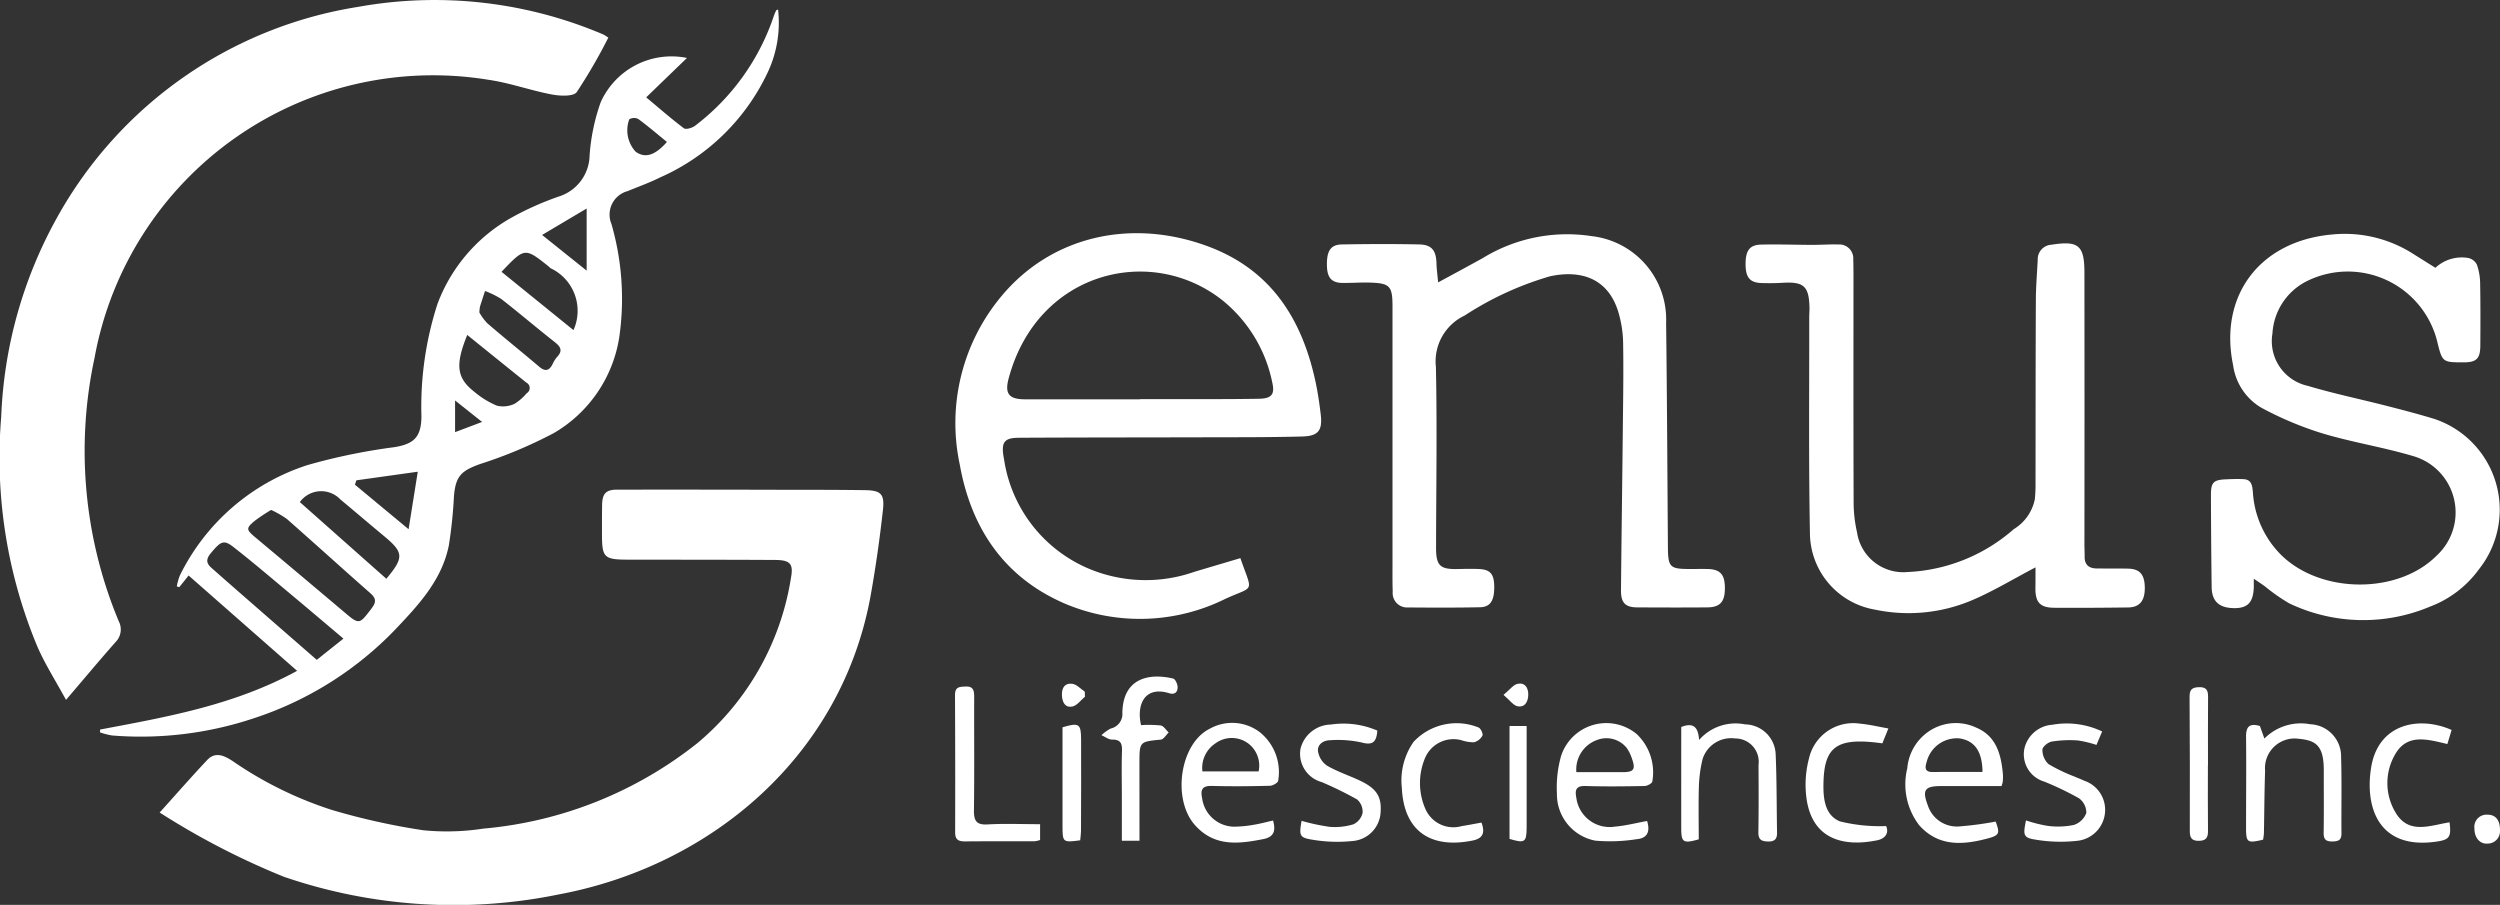
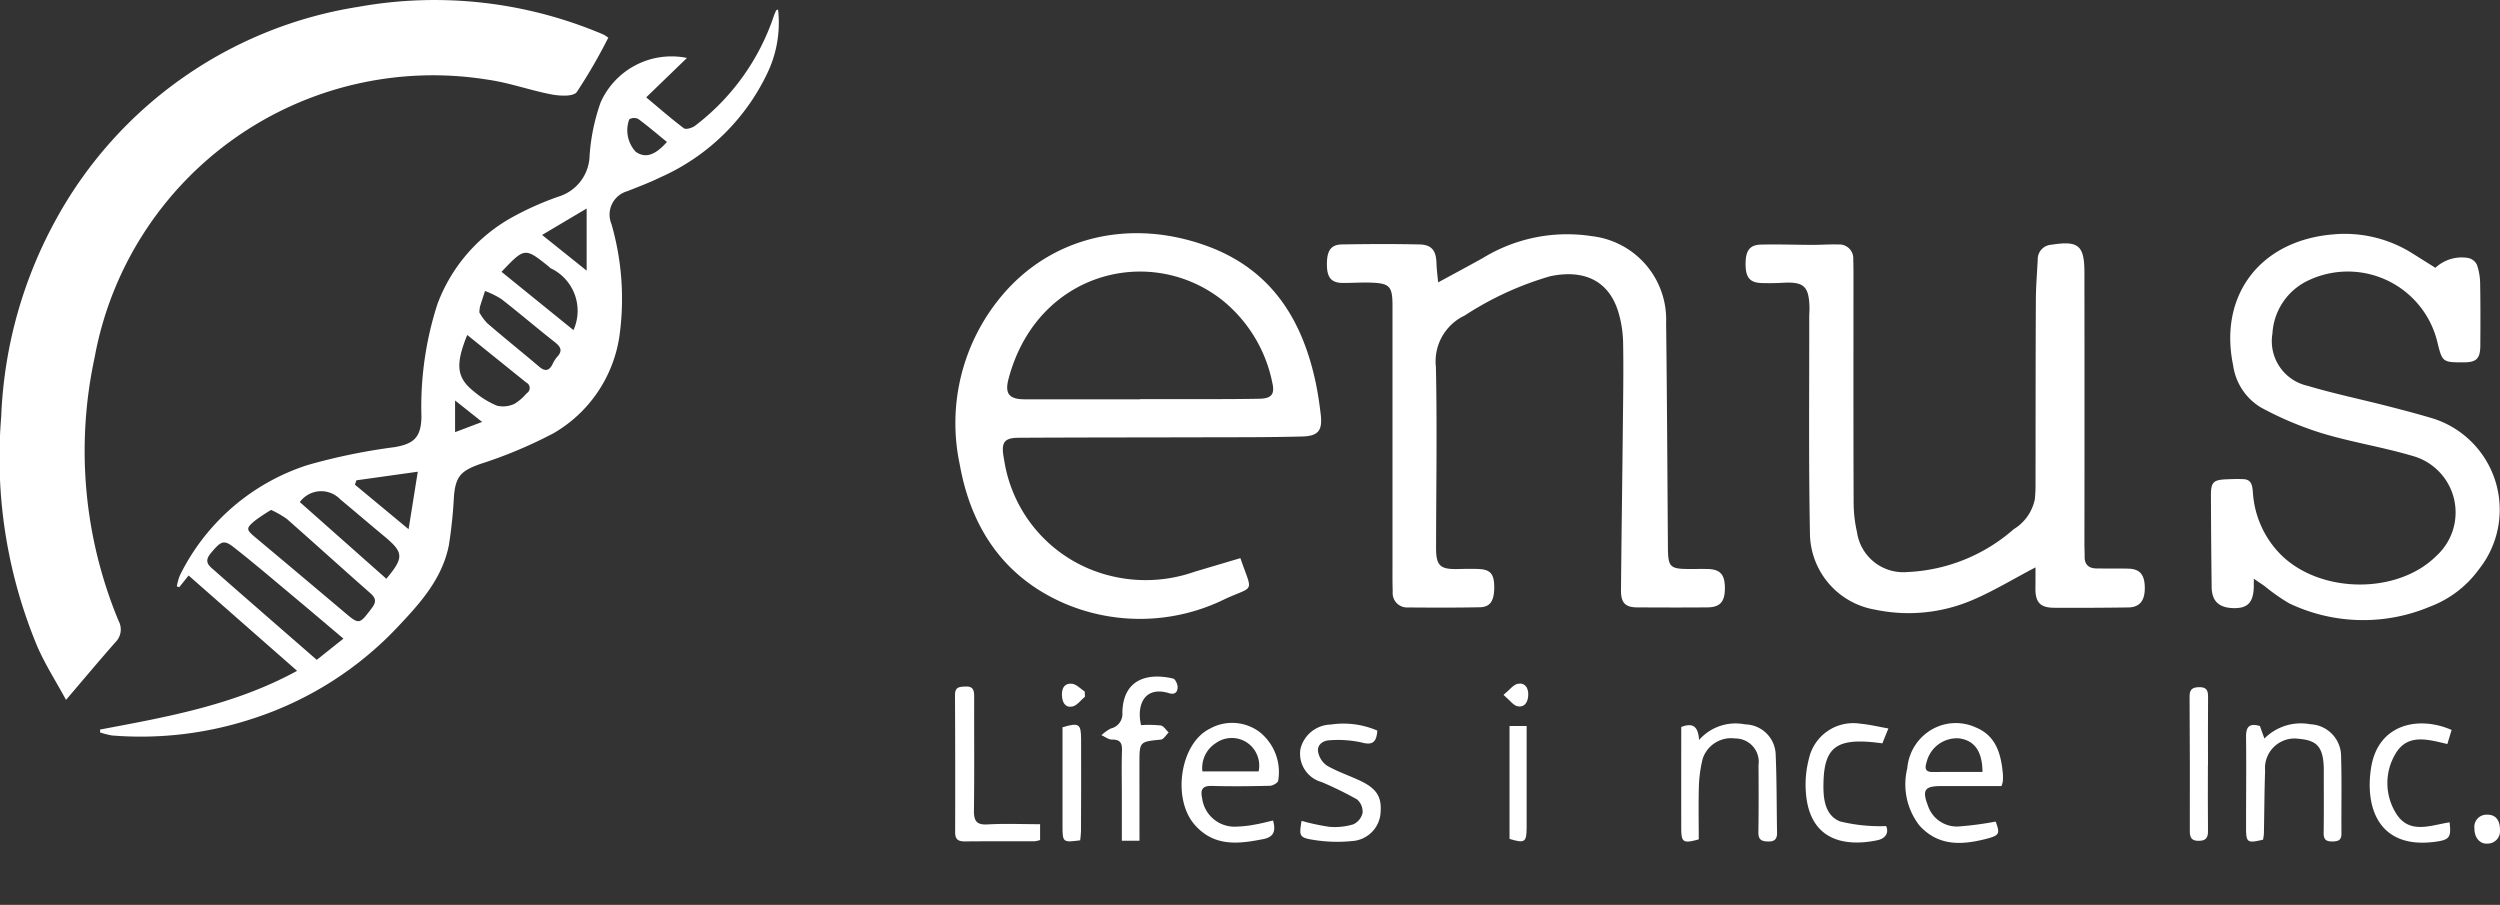
<svg xmlns="http://www.w3.org/2000/svg" id="Genus_Logo_KO_UNOF_OL" width="171.28" height="61.995" viewBox="0 0 171.28 61.995">
  <rect x="0" y="0" width="171.28" height="61.995" fill="#333333" stroke="none" />
-   <path id="Path_1" data-name="Path 1" d="M166.271,210.56c1.112-1.232,2.163-2.436,3.259-3.6.561-.595,1.176-.293,1.734.069a25.941,25.941,0,0,0,6.784,3.347,46.2,46.2,0,0,0,6.292,1.4,16.449,16.449,0,0,0,4.1-.113,27.427,27.427,0,0,0,14.68-5.864,18.5,18.5,0,0,0,6.4-11.3c.187-.979-.048-1.238-1.088-1.243-3.337-.019-6.674-.016-10.011-.021-1.727,0-1.849-.121-1.847-1.82,0-.644,0-1.288.01-1.932.012-.764.26-1.042,1.012-1.043q5.631-.008,11.262.008c1.914,0,3.828,0,5.742.026,1.077.016,1.346.255,1.225,1.35-.214,1.939-.488,3.875-.83,5.8-1.968,11.045-10.94,18.591-21.355,20.542a35.85,35.85,0,0,1-18.86-1.205A51.845,51.845,0,0,1,166.271,210.56Z" transform="translate(-155.332 -154.892)" fill="#fff" />
  <path id="Path_2" data-name="Path 2" d="M159.855,202.841c-.708-1.3-1.427-2.424-1.955-3.631a33.6,33.6,0,0,1-2.485-15.76,30.44,30.44,0,0,1,3.833-13.664,28.694,28.694,0,0,1,20.643-14.427,29.472,29.472,0,0,1,16.327,1.709c.16.063.318.129.475.2.066.029.123.076.317.2a36.833,36.833,0,0,1-2.164,3.733c-.228.314-1.139.27-1.7.165-1.466-.276-2.892-.8-4.363-1.01a23.57,23.57,0,0,0-26.969,19.035,30.309,30.309,0,0,0,1.65,18.055,1.223,1.223,0,0,1-.209,1.43C162.165,200.108,161.107,201.377,159.855,202.841Z" transform="translate(-155.332 -154.892)" fill="#fff" />
  <path id="Path_3" data-name="Path 3" d="M162.187,204.875c4.593-.867,9.2-1.672,13.5-4.022l-7.433-6.532-.641.8-.167-.055a3.736,3.736,0,0,1,.212-.755,14.8,14.8,0,0,1,8.744-7.557,40.97,40.97,0,0,1,5.95-1.226c1.342-.22,1.829-.684,1.854-2.078a22.86,22.86,0,0,1,1.1-7.739,11.319,11.319,0,0,1,5.091-5.92,20.5,20.5,0,0,1,3.207-1.431,3.009,3.009,0,0,0,2.122-2.8,13.66,13.66,0,0,1,.759-3.659,5.315,5.315,0,0,1,5.912-3.039l-2.793,2.7c.889.741,1.713,1.464,2.586,2.12.138.1.55-.021.749-.164a15.723,15.723,0,0,0,5.421-7.564c.043-.115.092-.229.143-.34.008-.017.04-.024.136-.074a7.993,7.993,0,0,1-.736,4.367,14.7,14.7,0,0,1-7.348,7.143c-.722.357-1.484.635-2.232.938a1.666,1.666,0,0,0-1.1,2.248,18.467,18.467,0,0,1,.534,7.775,9.244,9.244,0,0,1-4.494,6.559,31.189,31.189,0,0,1-5.051,2.118c-1.275.46-1.657.817-1.778,2.183a31.757,31.757,0,0,1-.35,3.381c-.437,2.2-1.842,3.83-3.324,5.4a23.627,23.627,0,0,1-10.108,6.473,24.467,24.467,0,0,1-9.643,1.156,5.108,5.108,0,0,1-.822-.211Zm16.674-6.23c-1.231-1.039-2.347-1.989-3.473-2.928-1.355-1.131-2.695-2.281-4.086-3.365-.66-.513-.872-.347-1.538.454-.5.606-.081.869.277,1.187C171.18,195,172.329,196,173.475,197l3.559,3.1Zm-4.954-8.817a12.38,12.38,0,0,0-1.091.723c-.647.532-.627.624.012,1.159q3.011,2.521,6.012,5.054c1.118.948,1.089.942,1.958-.2.329-.432.3-.687-.1-1.038-1.912-1.681-3.8-3.395-5.708-5.076A6.624,6.624,0,0,0,173.907,189.828Zm1.967-.538,5.928,5.255c1.224-1.467,1.193-1.805-.172-2.936-1-.829-1.987-1.676-2.986-2.507A1.809,1.809,0,0,0,175.874,189.291Zm11.469-11.45c-.834,2.063-.728,2.941.482,3.892a5.942,5.942,0,0,0,1.558.956,1.839,1.839,0,0,0,1.207-.133,3.486,3.486,0,0,0,.825-.72.415.415,0,0,0-.022-.731C190.056,180.031,188.724,178.954,187.343,177.84Zm2.349-4.325,4.93,3.994a3.224,3.224,0,0,0-1.57-4.242,1.181,1.181,0,0,1-.107-.1C191.287,171.84,191.286,171.84,189.692,173.515Zm-1.518,2.783a3.618,3.618,0,0,0,.549.746c1.168,1.006,2.371,1.97,3.546,2.968.4.343.68.3.918-.166a2.116,2.116,0,0,1,.312-.5c.4-.421.25-.694-.158-1.015-1.231-.967-2.422-1.986-3.657-2.949a6,6,0,0,0-1.122-.554c-.117.358-.235.715-.347,1.075A3,3,0,0,0,188.174,176.3Zm-4.849,14.851.63-3.939-4.206.589-.1.3Zm12.2-17.715v-4.257l-3.053,1.812Zm5.5-8.816c-.674-.549-1.3-1.089-1.964-1.574a.633.633,0,0,0-.618.024,2.171,2.171,0,0,0,.437,2.216C199.519,165.747,200.2,165.557,201.024,164.618ZM186.51,184.5l1.853-.7-1.853-1.471Z" transform="translate(-155.332 -154.892)" fill="#fff" />
  <path id="Path_4" data-name="Path 4" d="M240.313,193.131c.836,2.425,1.01,1.868-1,2.775a13.171,13.171,0,0,1-10.994.354c-4.175-1.786-6.451-5.163-7.231-9.54a13.561,13.561,0,0,1,2.878-11.564c3.4-4.064,8.824-5.335,14.088-3.4,4.286,1.576,6.435,4.886,7.383,9.18.17.772.287,1.558.38,2.344.129,1.1-.155,1.486-1.262,1.516-2.281.061-4.563.05-6.844.056-4.2.012-8.392.007-12.588.032-1.033.006-1.225.335-1,1.488a9.679,9.679,0,0,0,7.237,7.958,10.05,10.05,0,0,0,5.8-.262C238.2,193.758,239.23,193.454,240.313,193.131Zm-6.875-10.88v-.012c.736,0,1.471,0,2.208,0,1.987-.006,3.973.009,5.959-.028.861-.016,1.079-.316.891-1.122a9.71,9.71,0,0,0-3.436-5.642c-4.911-3.861-12.681-1.945-14.628,5.39-.277,1.044.04,1.413,1.132,1.413Q229.5,182.253,233.439,182.251Z" transform="translate(-155.332 -154.892)" fill="#fff" />
  <path id="Path_5" data-name="Path 5" d="M253.861,174.239c1.11-.6,2.081-1.124,3.045-1.657a11.057,11.057,0,0,1,7.488-1.51,5.749,5.749,0,0,1,5.087,5.934c.064,5.127.085,10.254.123,15.38.01,1.359.134,1.487,1.47,1.489.417,0,.834-.006,1.252,0,.869.022,1.185.382,1.181,1.324,0,.926-.333,1.3-1.207,1.306-1.595.013-3.19.01-4.785,0-.833,0-1.134-.31-1.126-1.185.034-3.665.087-7.33.125-10.995.021-1.981.055-3.963.021-5.944a7.835,7.835,0,0,0-.329-2.115c-.636-2.1-2.3-2.946-4.668-2.448a21.8,21.8,0,0,0-5.861,2.693,3.475,3.475,0,0,0-1.968,3.529c.088,4.134.016,8.272.011,12.409,0,1.181.276,1.451,1.429,1.43.515-.01,1.031-.025,1.545,0,.762.043,1.01.365,1.011,1.241,0,.925-.269,1.361-.974,1.376-1.642.035-3.286.027-4.929.014a.988.988,0,0,1-1.052-1.083c-.023-.619-.015-1.238-.015-1.858q0-8.844,0-17.687c0-1.394-.178-1.589-1.553-1.629-.612-.018-1.226.028-1.839.024-.769,0-1.077-.34-1.1-1.164-.025-1.022.247-1.461,1.026-1.474,1.765-.03,3.531-.038,5.3,0,.85.017,1.154.414,1.179,1.283C253.757,173.315,253.812,173.7,253.861,174.239Z" transform="translate(-155.332 -154.892)" fill="#fff" />
  <path id="Path_6" data-name="Path 6" d="M294.789,193.763c-1.539.808-2.867,1.615-4.28,2.222a11.124,11.124,0,0,1-6.707.676,5.354,5.354,0,0,1-4.468-5.263c-.092-4.924-.041-9.851-.048-14.777,0-.222.023-.445.017-.668-.035-1.451-.391-1.771-1.828-1.687-.488.029-.979.035-1.468.017-.785-.028-1.075-.381-1.082-1.264-.007-.947.267-1.35,1.058-1.369,1.176-.028,2.354.016,3.53.019.588,0,1.177-.045,1.765-.027a.957.957,0,0,1,1.025,1.023c.02.618.014,1.238.014,1.856,0,4.953-.008,9.905.011,14.858a9.262,9.262,0,0,0,.233,1.983,3.2,3.2,0,0,0,3.431,2.723,11.831,11.831,0,0,0,7.306-2.938,3.12,3.12,0,0,0,1.444-2.051,8.828,8.828,0,0,0,.048-.962c.008-4.21,0-8.419.023-12.629,0-.939.08-1.879.128-2.818a.994.994,0,0,1,.949-1.029c1.835-.288,2.248.039,2.25,1.9q.011,9.323,0,18.646c0,.273.019.544.014.816-.009.565.29.811.818.818.711.009,1.422,0,2.133.012.813.009,1.154.385,1.171,1.273.018.917-.345,1.377-1.143,1.387-1.692.021-3.384.033-5.077.021-.949-.007-1.277-.375-1.273-1.32C294.79,194.75,294.789,194.288,294.789,193.763Z" transform="translate(-155.332 -154.892)" fill="#fff" />
  <path id="Path_7" data-name="Path 7" d="M309.744,194.542c0,.32,0,.442,0,.563-.031,1.049-.409,1.459-1.341,1.451-1.03-.008-1.533-.46-1.546-1.441q-.041-3.156-.049-6.312c0-.857.169-1.031,1-1.07.412-.019.825-.034,1.236-.013.576.03.6.492.639.915a6.632,6.632,0,0,0,1.946,4.289c2.724,2.664,7.985,2.691,10.627.05a4.019,4.019,0,0,0-1.652-6.851c-2.043-.605-4.166-.935-6.2-1.552a23.064,23.064,0,0,1-4.174-1.763,4.008,4.008,0,0,1-1.9-2.879c-1-4.8,1.843-8.538,6.794-8.973a8.693,8.693,0,0,1,5.544,1.332l1.518.952a2.649,2.649,0,0,1,2.217-.678.856.856,0,0,1,.626.466,4,4,0,0,1,.223,1.305c.027,1.411.021,2.823.012,4.235-.006.9-.271,1.151-1.14,1.149-1.466,0-1.466,0-1.828-1.489a6.313,6.313,0,0,0-9.022-4.021,4.287,4.287,0,0,0-2.252,3.532,3.134,3.134,0,0,0,2.419,3.588c1.782.533,3.609.911,5.413,1.374,1.091.279,2.182.564,3.26.892a6.558,6.558,0,0,1,3.056,10.3,7.333,7.333,0,0,1-3.357,2.561,11.782,11.782,0,0,1-9.636-.222,12.871,12.871,0,0,1-1.685-1.179C310.276,194.9,310.062,194.758,309.744,194.542Z" transform="translate(-155.332 -154.892)" fill="#fff" />
  <path id="Path_8" data-name="Path 8" d="M292.458,208.748H288.3c-1.109,0-1.287.277-.886,1.33a2.091,2.091,0,0,0,2.181,1.432,23.065,23.065,0,0,0,2.464-.33c.3.813.276.943-.61,1.174-1.671.436-3.312.541-4.621-.914a4.6,4.6,0,0,1-.824-3.912,3.394,3.394,0,0,1,1.3-2.4,3.287,3.287,0,0,1,3.405-.393c1.388.572,1.727,1.841,1.846,3.2a3.268,3.268,0,0,1-.01.52A1.748,1.748,0,0,1,292.458,208.748Zm-1.3-.968c-.017-1.42-.544-2.149-1.587-2.3a2.134,2.134,0,0,0-2.22,1.541c-.1.347-.249.768.393.764C288.863,207.774,289.983,207.78,291.156,207.78Z" transform="translate(-155.332 -154.892)" fill="#fff" />
  <path id="Path_9" data-name="Path 9" d="M242.553,211.108c.186.684.087,1.122-.674,1.273-1.707.337-3.36.535-4.691-.975-1.566-1.778-1.016-5.576,1.025-6.586a3.139,3.139,0,0,1,3.4.211,3.508,3.508,0,0,1,1.29,3.349c-.009.133-.363.343-.561.347-1.323.033-2.648.048-3.971.01-.677-.019-.806.261-.677.854a2.239,2.239,0,0,0,2.4,1.932,7.893,7.893,0,0,0,1.238-.143C241.738,211.312,242.134,211.2,242.553,211.108Zm-.99-3.364a1.906,1.906,0,0,0-.679-1.891,1.883,1.883,0,0,0-2.273-.036,2.012,2.012,0,0,0-.9,1.927Z" transform="translate(-155.332 -154.892)" fill="#fff" />
-   <path id="Path_10" data-name="Path 10" d="M268.178,211.14c.228.732.013,1.185-.714,1.246a11.585,11.585,0,0,1-2.835.1,3.232,3.232,0,0,1-2.629-3.23,7.982,7.982,0,0,1,.28-2.556,3.258,3.258,0,0,1,5.194-1.508,3.614,3.614,0,0,1,1.061,3.244c-.01.12-.337.3-.521.307-1.349.026-2.7.042-4.047,0-.647-.019-.747.25-.637.808a2.3,2.3,0,0,0,2.654,1.973C266.706,211.464,267.42,211.276,268.178,211.14Zm-4.847-3.347c1.093,0,2.14,0,3.187,0,.758,0,.888-.2.614-.95a2.692,2.692,0,0,0-.358-.717,1.78,1.78,0,0,0-1.99-.549A2.148,2.148,0,0,0,263.331,207.793Z" transform="translate(-155.332 -154.892)" fill="#fff" />
  <path id="Path_11" data-name="Path 11" d="M270.518,204.7c.826-.326,1.16-.008,1.222.888a3.322,3.322,0,0,1,3.153-1.068,2.131,2.131,0,0,1,2.095,2.073c.074,1.778.062,3.56.093,5.341.008.432-.156.621-.611.611s-.675-.122-.668-.631c.024-1.534.02-3.069.009-4.6a1.6,1.6,0,0,0-1.59-1.828,2.053,2.053,0,0,0-2.238,1.4,9.114,9.114,0,0,0-.255,1.828c-.038,1.234-.011,2.469-.011,3.683-1.075.3-1.2.214-1.2-.787Q270.514,208.154,270.518,204.7Z" transform="translate(-155.332 -154.892)" fill="#fff" />
-   <path id="Path_12" data-name="Path 12" d="M294.136,211.1a9.469,9.469,0,0,0,1.471.372,5.37,5.37,0,0,0,1.805-.06,1.363,1.363,0,0,0,.859-.826,1.224,1.224,0,0,0-.51-1.007,21.208,21.208,0,0,0-2.371-1.138,1.946,1.946,0,0,1-1.347-2.328,2.118,2.118,0,0,1,1.911-1.569,5.638,5.638,0,0,1,3.4.462l-.39.923a7.357,7.357,0,0,0-1.28-.308,7.779,7.779,0,0,0-1.793.08c-.247.043-.63.361-.629.552a1.337,1.337,0,0,0,.414.986,11.466,11.466,0,0,0,1.778.855c.223.1.455.181.675.288a2.1,2.1,0,0,1,1.427,2.11,2.131,2.131,0,0,1-1.86,2,10.359,10.359,0,0,1-2.842-.064C293.945,212.291,293.927,212.141,294.136,211.1Z" transform="translate(-155.332 -154.892)" fill="#fff" />
  <path id="Path_13" data-name="Path 13" d="M249.695,204.947c-.056.8-.328,1.024-1.1.808a7.572,7.572,0,0,0-2.153-.147c-.441.008-.875.287-.808.773a1.483,1.483,0,0,0,.612.966c.691.4,1.466.661,2.2,1,1.248.575,1.6,1.169,1.453,2.408a2.086,2.086,0,0,1-1.914,1.758,10.2,10.2,0,0,1-2.695-.084c-.945-.15-.957-.274-.785-1.3a14.372,14.372,0,0,0,1.9.409,4.336,4.336,0,0,0,1.647-.17,1.142,1.142,0,0,0,.633-.782,1.106,1.106,0,0,0-.379-.924,24.574,24.574,0,0,0-2.427-1.19,2.01,2.01,0,0,1-1.447-2.281,2.189,2.189,0,0,1,2.083-1.659A5.839,5.839,0,0,1,249.695,204.947Z" transform="translate(-155.332 -154.892)" fill="#fff" />
  <path id="Path_14" data-name="Path 14" d="M226.591,211.359v1.084a1.844,1.844,0,0,1-.373.085c-1.592.006-3.183-.006-4.774.011-.453,0-.675-.123-.673-.624q.013-4.709-.01-9.418c0-.559.328-.551.723-.569.528-.025.592.271.591.7-.009,2.593.018,5.186-.016,7.779-.009.723.168,1.013.939.968C224.165,211.308,225.34,211.359,226.591,211.359Z" transform="translate(-155.332 -154.892)" fill="#fff" />
  <path id="Path_15" data-name="Path 15" d="M233.4,212.494h-1.208v-3.054c0-1.039-.026-2.079.01-3.115.018-.533-.125-.771-.689-.763-.238,0-.479-.2-.72-.3a2.979,2.979,0,0,1,.635-.456,1.024,1.024,0,0,0,.8-1.09c.043-2.351,1.8-2.732,3.478-2.334.147.035.308.383.307.585,0,.324-.174.544-.584.417-1.657-.512-2.249.767-1.922,2.188a8.242,8.242,0,0,1,1.347.023c.2.033.366.312.547.48-.179.17-.344.47-.538.489-1.465.146-1.466.128-1.466,1.657Z" transform="translate(-155.332 -154.892)" fill="#fff" />
-   <path id="Path_16" data-name="Path 16" d="M256.831,211.249c.259.692.1,1.086-.6,1.228-2.778.568-4.711-.546-4.855-3.594a4.621,4.621,0,0,1,.8-3.161,4.028,4.028,0,0,1,4.47-.982c.15.085.309.437.249.554a.923.923,0,0,1-.58.454,2.656,2.656,0,0,1-.861-.144,2.114,2.114,0,0,0-2.46,1.155,4.416,4.416,0,0,0,.015,3.6,2.087,2.087,0,0,0,2.471,1.13C255.93,211.419,256.379,211.331,256.831,211.249Z" transform="translate(-155.332 -154.892)" fill="#fff" />
  <path id="Path_17" data-name="Path 17" d="M284.709,204.8l-.413,1.02c-3.019-.419-3.949.157-4.03,2.574-.036,1.064.025,2.326,1.125,2.773a11.422,11.422,0,0,0,3.162.321c.194.413.011.847-.616.975-2.461.5-4.687-.146-4.886-3.358a7.016,7.016,0,0,1,.222-2.264,3.107,3.107,0,0,1,3.506-2.368C283.394,204.527,284,204.676,284.709,204.8Z" transform="translate(-155.332 -154.892)" fill="#fff" />
  <path id="Path_18" data-name="Path 18" d="M229.338,212.463c-1.18.157-1.208.14-1.211-.951-.006-2.27,0-4.541,0-6.792,1.121-.335,1.268-.247,1.273.817.01,2.1,0,4.2-.007,6.3C229.391,212.033,229.36,212.227,229.338,212.463Z" transform="translate(-155.332 -154.892)" fill="#fff" />
  <path id="Path_19" data-name="Path 19" d="M258.753,212.367v-7.735h1.172c0,.779,0,1.537,0,2.295,0,1.557,0,3.114,0,4.671C259.918,212.6,259.8,212.682,258.753,212.367Z" transform="translate(-155.332 -154.892)" fill="#fff" />
  <path id="Path_20" data-name="Path 20" d="M229.664,202.626c-.284.234-.541.605-.858.67-.492.1-.7-.274-.72-.78-.018-.535.229-.845.716-.775.3.044.567.348.849.535Z" transform="translate(-155.332 -154.892)" fill="#fff" />
  <path id="Path_21" data-name="Path 21" d="M258.34,202.5c.436-.359.668-.693.957-.756.5-.109.747.25.739.748-.009.474-.224.877-.724.789C259.021,203.233,258.782,202.875,258.34,202.5Z" transform="translate(-155.332 -154.892)" fill="#fff" />
  <path id="Path_22" data-name="Path 22" d="M310.379,212.42c-1.076.256-1.165.2-1.165-.809,0-2.078.023-4.157,0-6.235-.01-.714.249-.95.949-.743l.308.859a3.513,3.513,0,0,1,3.145-.98,2.2,2.2,0,0,1,2.109,2.235c.054,1.752.009,3.508.025,5.262,0,.448-.221.525-.6.533-.417.008-.627-.1-.62-.579.023-1.434.007-2.87.01-4.3,0-1.731-.577-2.048-1.727-2.157a2.03,2.03,0,0,0-2.294,2.2c-.05,1.43-.053,2.862-.082,4.293A3.5,3.5,0,0,1,310.379,212.42Z" transform="translate(-155.332 -154.892)" fill="#fff" />
  <path id="Path_23" data-name="Path 23" d="M323.156,211.23c.133,1.06-.013,1.216-1.077,1.346-3.782.46-4.724-2.362-4.3-5.073.473-3.044,3.288-3.582,5.518-2.6-.091.3-.185.614-.291.965-1.328-.313-2.728-.743-3.556.669a3.91,3.91,0,0,0-.023,3.973C320.32,212.1,321.8,211.447,323.156,211.23Z" transform="translate(-155.332 -154.892)" fill="#fff" />
  <path id="Path_24" data-name="Path 24" d="M306.6,207.3c0,1.509-.011,3.018.006,4.526.006.465-.144.667-.628.673s-.62-.207-.618-.671q.014-4.6-.016-9.2c0-.482.161-.643.636-.657.5-.015.636.193.632.655-.015,1.558-.006,3.116-.006,4.674Z" transform="translate(-155.332 -154.892)" fill="#fff" />
  <path id="Path_25" data-name="Path 25" d="M326.611,211.788a.846.846,0,0,1-.85.9c-.526.046-.908-.411-.9-1.031a.834.834,0,0,1,.89-.948C326.3,210.7,326.622,211.074,326.611,211.788Z" transform="translate(-155.332 -154.892)" fill="#fff" />
</svg>